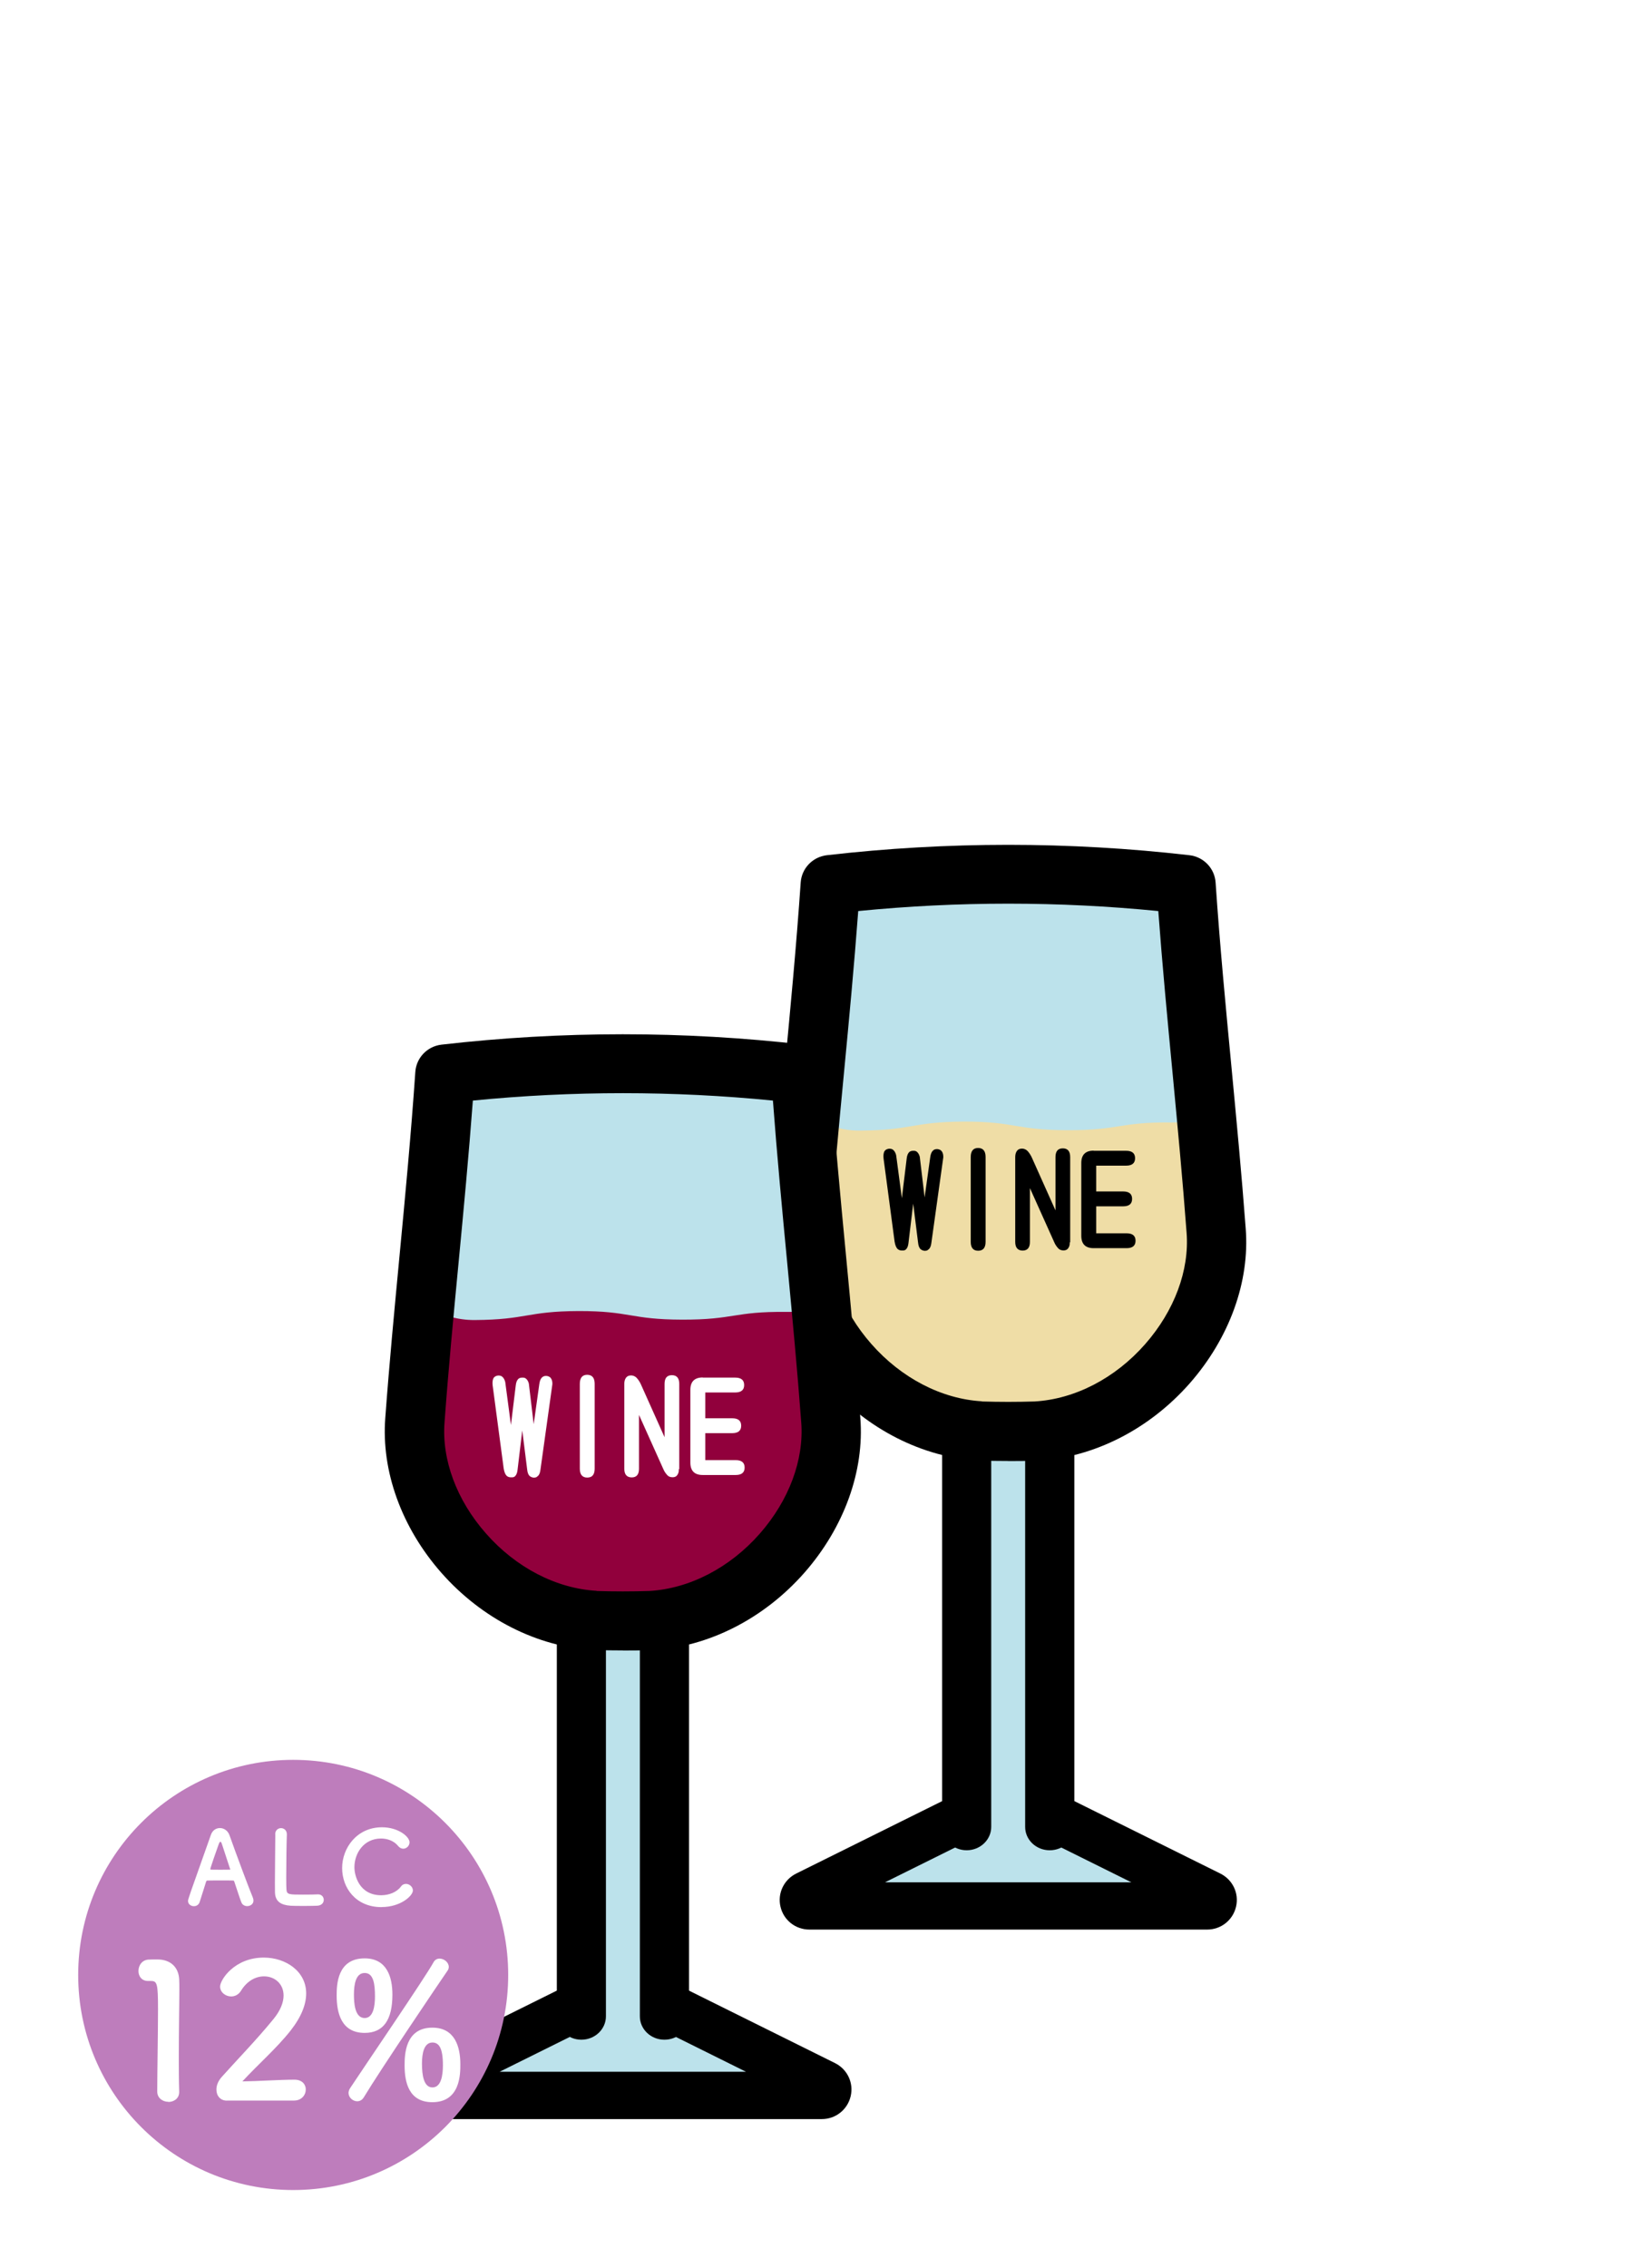
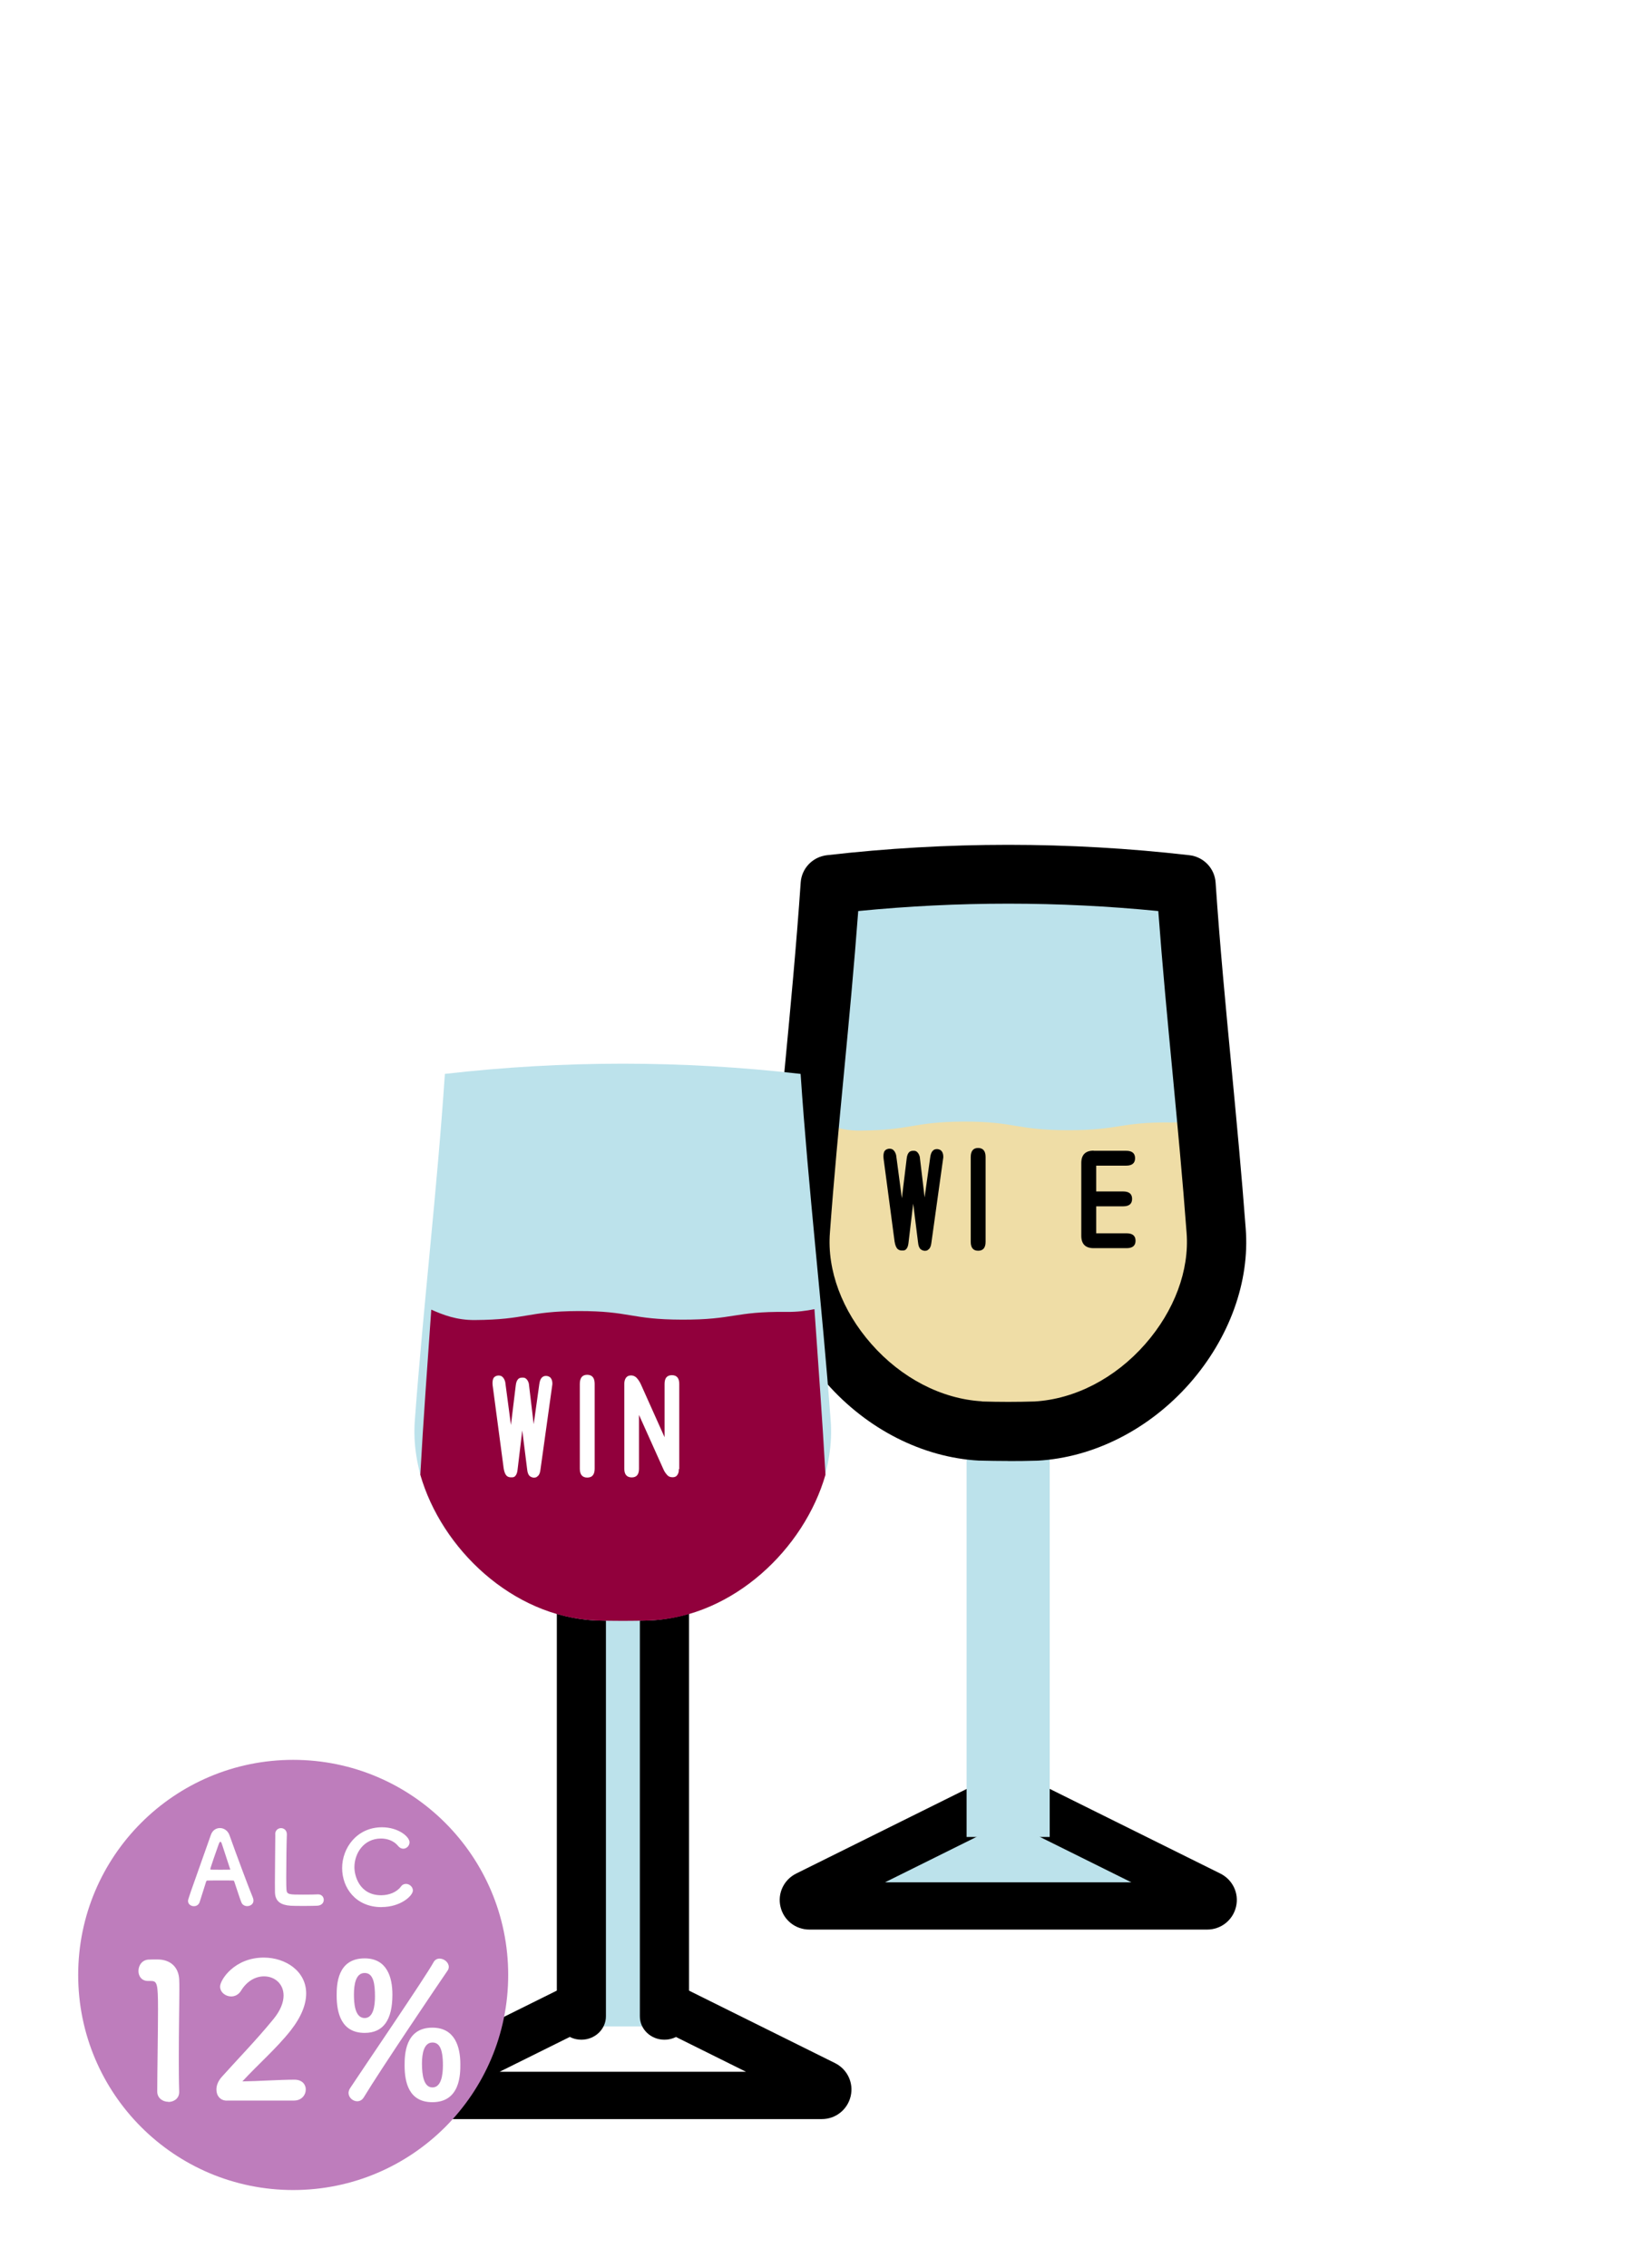
<svg xmlns="http://www.w3.org/2000/svg" id="_レイヤー_1" data-name="レイヤー_1" width="208.61" height="290" viewBox="0 0 208.61 290">
  <defs>
    <style>
      .cls-1 {
        fill: #bce2eb;
      }

      .cls-2 {
        fill: #be7dbc;
      }

      .cls-3 {
        fill: #fff;
      }

      .cls-4 {
        fill: #91003c;
      }

      .cls-5 {
        fill: #efdda6;
      }
    </style>
  </defs>
  <rect class="cls-3" width="208.61" height="290" />
  <g>
    <g id="_ワイングラス" data-name="ワイングラス">
      <g>
        <g>
          <path class="cls-1" d="M129.29,229.63l25.44,12.62c.72.36.46,1.43-.34,1.43h-50.87c-.8,0-1.06-1.08-.34-1.43l25.44-12.62c.21-.11.46-.11.68,0Z" />
          <path d="M154.39,246.7h-50.87c-1.77,0-3.29-1.2-3.69-2.91-.41-1.71.42-3.46,2-4.25l25.44-12.62c1.06-.53,2.33-.53,3.38,0,0,0,0,0,0,0l25.44,12.62c1.58.79,2.41,2.53,2,4.25-.41,1.71-1.92,2.91-3.69,2.91ZM113.19,240.66h31.52l-15.76-7.82-15.76,7.82Z" />
        </g>
        <g>
          <rect class="cls-1" x="123.63" y="170.19" width="10.63" height="64.67" />
-           <path d="M134.26,236.56c-1.74,0-3.14-1.34-3.14-2.99v-60.39h-4.34v60.39c0,1.65-1.41,2.99-3.14,2.99s-3.14-1.34-3.14-2.99v-63.38c0-1.65,1.41-2.99,3.14-2.99h10.63c1.74,0,3.14,1.34,3.14,2.99v63.38c0,1.65-1.41,2.99-3.14,2.99Z" />
        </g>
      </g>
      <g>
        <path class="cls-1" d="M132.49,182.96c-2.36.07-4.72.07-7.08,0-13.07-.72-24-13.56-23.06-25.62,1.08-14.56,2.85-29.42,3.84-44.26,15.17-1.74,30.33-1.74,45.5,0,1,14.84,2.77,29.69,3.84,44.26.95,12.06-9.99,24.9-23.06,25.62Z" />
        <path class="cls-5" d="M149.8,143.51c-6.63-.07-6.63,1.01-13.26.99-6.63-.01-6.63-1.11-13.26-1.1-6.63.03-6.63,1.11-13.27,1.15-2.35.02-4.08-.67-5.57-1.33-.49,7.08-1.02,14.12-1.4,21.11,2.72,9.44,11.76,18.14,22.37,18.63,2.36.07,4.72.07,7.08,0,10.61-.48,19.65-9.19,22.37-18.63-.39-7-.92-14.07-1.41-21.17-1.02.21-2.2.37-3.64.35Z" />
        <path d="M128.95,186.79c-1.22,0-2.44-.02-3.65-.05-.03,0-.06,0-.1,0-7.2-.4-14.3-4.01-19.48-9.9-5.08-5.78-7.68-12.99-7.15-19.79.5-6.78,1.16-13.75,1.8-20.49.74-7.78,1.5-15.82,2.04-23.72.12-1.82,1.53-3.29,3.35-3.5,15.38-1.77,30.99-1.77,46.37,0,1.82.21,3.23,1.68,3.35,3.5.53,7.9,1.3,15.94,2.04,23.72.64,6.74,1.3,13.72,1.81,20.52.53,6.78-2.08,13.99-7.15,19.77-5.18,5.89-12.28,9.5-19.48,9.9-.03,0-.06,0-.1,0-1.21.04-2.43.05-3.65.05ZM125.58,179.18c2.24.07,4.51.07,6.75,0,5.16-.3,10.31-2.97,14.14-7.33,3.74-4.26,5.67-9.44,5.3-14.23-.5-6.74-1.16-13.67-1.79-20.38-.65-6.8-1.31-13.79-1.83-20.76-12.75-1.26-25.63-1.26-38.38,0-.52,6.96-1.18,13.96-1.83,20.76-.64,6.7-1.3,13.64-1.79,20.35-.38,4.8,1.55,9.99,5.3,14.24,3.83,4.36,8.98,7.03,14.14,7.33Z" />
      </g>
    </g>
    <g id="_ワイングラス-2" data-name="ワイングラス">
      <g>
        <g>
-           <path class="cls-1" d="M80,253.86l25.44,12.62c.72.36.46,1.43-.34,1.43h-50.87c-.8,0-1.06-1.08-.34-1.43l25.44-12.62c.21-.11.46-.11.68,0Z" />
          <path d="M105.1,270.93h-50.87c-1.77,0-3.29-1.2-3.69-2.91s.42-3.46,2-4.25l25.44-12.62c1.06-.53,2.33-.53,3.38,0,0,0,0,0,0,0l25.44,12.62c1.58.79,2.41,2.53,2,4.25-.41,1.71-1.92,2.91-3.69,2.91ZM63.9,264.88h31.52l-15.76-7.82-15.76,7.82Z" />
        </g>
        <g>
          <rect class="cls-1" x="74.35" y="194.41" width="10.63" height="64.67" />
          <path d="M84.98,260.78c-1.74,0-3.14-1.34-3.14-2.99v-60.39h-4.34v60.39c0,1.65-1.41,2.99-3.14,2.99s-3.14-1.34-3.14-2.99v-63.38c0-1.65,1.41-2.99,3.14-2.99h10.63c1.74,0,3.14,1.34,3.14,2.99v63.38c0,1.65-1.41,2.99-3.14,2.99Z" />
        </g>
      </g>
      <g>
        <path class="cls-1" d="M83.2,207.18c-2.36.07-4.72.07-7.08,0-13.07-.72-24-13.56-23.06-25.62,1.08-14.56,2.85-29.42,3.84-44.26,15.17-1.74,30.33-1.74,45.5,0,1,14.84,2.77,29.69,3.84,44.26.95,12.06-9.99,24.9-23.06,25.62Z" />
        <path class="cls-4" d="M100.52,167.73c-6.63-.07-6.63,1.01-13.26.99-6.63-.01-6.63-1.11-13.26-1.1-6.63.03-6.63,1.11-13.27,1.15-2.35.02-4.08-.67-5.57-1.33-.49,7.08-1.02,14.12-1.4,21.11,2.72,9.44,11.76,18.14,22.37,18.63,2.36.07,4.72.07,7.08,0,10.61-.48,19.65-9.19,22.37-18.63-.39-7-.92-14.07-1.41-21.17-1.02.21-2.2.37-3.64.35Z" />
-         <path d="M79.66,211.01c-1.22,0-2.44-.02-3.65-.05-.03,0-.06,0-.1,0-7.2-.4-14.3-4.01-19.48-9.9-5.08-5.78-7.68-12.99-7.15-19.79.5-6.78,1.16-13.75,1.8-20.49.74-7.78,1.5-15.82,2.04-23.72.12-1.82,1.53-3.29,3.35-3.5,15.38-1.77,30.99-1.77,46.37,0,1.82.21,3.23,1.68,3.35,3.5.53,7.9,1.3,15.94,2.04,23.72.64,6.74,1.3,13.72,1.81,20.52.53,6.78-2.08,13.99-7.15,19.77-5.18,5.89-12.28,9.5-19.48,9.9-.03,0-.06,0-.1,0-1.21.04-2.43.05-3.65.05ZM76.29,203.41c2.24.07,4.51.07,6.75,0,5.16-.3,10.31-2.97,14.14-7.33,3.74-4.26,5.67-9.44,5.3-14.23-.5-6.74-1.16-13.67-1.79-20.38-.65-6.8-1.31-13.79-1.83-20.76-12.75-1.26-25.63-1.26-38.38,0-.52,6.96-1.18,13.96-1.83,20.76-.64,6.7-1.3,13.64-1.79,20.35-.38,4.8,1.55,9.99,5.3,14.24,3.83,4.36,8.98,7.03,14.14,7.33Z" />
      </g>
    </g>
    <g>
      <path class="cls-3" d="M68.87,188.64c-.08.08-.17.16-.27.22-.03,0-.05.02-.06.03h-.03c-.05,0-.11.02-.17.03-.23,0-.42-.07-.58-.2-.19-.16-.3-.45-.34-.89l-.62-4.94-.61,5.08c-.04.32-.13.56-.27.72-.09.11-.22.18-.39.19-.03-.01-.06-.01-.09,0h-.09c-.23,0-.41-.07-.55-.2-.19-.19-.31-.51-.38-.95l-1.41-10.61c-.04-.36-.01-.66.09-.89.11-.2.3-.32.56-.36.23-.02.41.02.55.12.2.16.33.39.41.7l.73,5.5.62-5.09c.04-.35.14-.61.3-.78.12-.13.32-.2.58-.19.17,0,.3.03.41.12.18.14.3.35.38.64l.62,5.2.72-5.14c.05-.38.16-.66.33-.83.17-.17.38-.23.64-.2.23.04.4.13.5.27.15.2.21.46.2.78l-1.53,10.97c-.04.3-.12.54-.25.7Z" />
      <path class="cls-3" d="M75.11,175.77c.64.01.95.4.95,1.16v10.84c0,.76-.32,1.14-.95,1.14s-.95-.38-.95-1.14v-10.84c0-.77.32-1.16.95-1.16Z" />
      <path class="cls-3" d="M86.82,187.82c.02.28-.03.52-.16.72-.13.22-.34.33-.62.33-.3,0-.54-.09-.7-.28-.21-.23-.38-.48-.5-.77l-3.11-6.92v6.88c0,.74-.31,1.11-.94,1.11-.62-.01-.94-.38-.94-1.11v-10.84c0-.3.06-.55.19-.75.15-.23.38-.34.7-.34.27.01.5.12.69.31.21.23.38.49.52.78l3.05,6.81v-6.81c0-.75.31-1.12.94-1.12s.94.38.94,1.12v10.89h-.05Z" />
-       <path class="cls-3" d="M89.88,176.13h4.16c.76,0,1.14.32,1.14.95s-.38.95-1.14.95h-3.83v3.3h3.45c.76,0,1.14.32,1.14.95s-.38.95-1.14.95h-3.45v3.45h3.89c.76,0,1.14.32,1.14.95s-.38.95-1.14.95h-4.22c-1.05,0-1.58-.53-1.58-1.59v-9.3c0-1.05.54-1.58,1.58-1.58Z" />
    </g>
    <g>
      <path d="M118.87,159.64c-.08.08-.17.16-.27.22-.03,0-.05.02-.06.03h-.03c-.05,0-.11.02-.17.03-.23,0-.42-.07-.58-.2-.19-.16-.3-.45-.34-.89l-.62-4.94-.61,5.08c-.04.32-.13.56-.27.72-.09.11-.22.18-.39.19-.03-.01-.06-.01-.09,0h-.09c-.23,0-.41-.07-.55-.2-.19-.19-.31-.51-.38-.95l-1.41-10.61c-.04-.36-.01-.66.09-.89.11-.2.3-.32.56-.36.23-.02.41.02.55.12.2.16.33.39.41.7l.73,5.5.62-5.09c.04-.35.14-.61.3-.78.12-.13.32-.2.58-.19.17,0,.3.03.41.12.18.14.3.35.38.64l.62,5.2.72-5.14c.05-.38.16-.66.33-.83.17-.17.38-.23.64-.2.23.04.4.13.5.27.15.2.21.46.2.78l-1.53,10.97c-.04.3-.12.54-.25.7Z" />
      <path d="M125.11,146.77c.64.01.95.4.95,1.16v10.84c0,.76-.32,1.14-.95,1.14s-.95-.38-.95-1.14v-10.84c0-.77.32-1.16.95-1.16Z" />
-       <path d="M136.82,158.82c.02.28-.03.52-.16.72-.13.22-.34.33-.62.33-.3,0-.54-.09-.7-.28-.21-.23-.38-.48-.5-.77l-3.11-6.92v6.88c0,.74-.31,1.11-.94,1.11-.62-.01-.94-.38-.94-1.11v-10.84c0-.3.06-.55.19-.75.15-.23.38-.34.7-.34.27.01.5.12.69.31.21.23.38.49.52.78l3.05,6.81v-6.81c0-.75.31-1.12.94-1.12s.94.38.94,1.12v10.89h-.05Z" />
      <path d="M139.88,147.13h4.16c.76,0,1.14.32,1.14.95s-.38.95-1.14.95h-3.83v3.3h3.45c.76,0,1.14.32,1.14.95s-.38.95-1.14.95h-3.45v3.45h3.89c.76,0,1.14.32,1.14.95s-.38.95-1.14.95h-4.22c-1.05,0-1.58-.53-1.58-1.59v-9.3c0-1.05.54-1.58,1.58-1.58Z" />
    </g>
  </g>
  <g>
    <circle class="cls-2" cx="37.5" cy="252.5" r="27.5" />
    <g>
      <path class="cls-3" d="M31.62,243.7c-.3,0-.62-.14-.75-.49-.16-.38-.5-1.44-.91-2.66-.03-.08-.07-.12-.14-.12-.21-.01-.75-.01-1.34-.01-.79,0-1.67,0-1.95.01-.07,0-.13.04-.16.12-.33,1.04-.63,1.99-.83,2.62-.12.37-.42.54-.74.54-.37,0-.75-.25-.75-.66,0-.24.04-.34,2.92-8.45.21-.61.68-.88,1.16-.88.5,0,1.01.32,1.22.91.84,2.37,2.55,6.95,2.99,7.98.05.13.08.26.08.38,0,.45-.4.71-.8.71ZM29.42,238.92c-.41-1.24-.8-2.44-1.01-3.08-.08-.24-.14-.37-.22-.37-.07,0-.15.12-.24.38-.2.53-1.05,2.99-1.05,3.11,0,.05.03.08.11.08.26,0,.75.01,1.21.01s.93-.01,1.12-.01c.08,0,.11-.01.11-.05,0-.01,0-.04-.01-.07Z" />
      <path class="cls-3" d="M35.2,234.51c0-.51.37-.78.74-.78s.75.26.75.8v.05c-.04.84-.08,3.62-.08,5.45,0,.75.01,1.34.03,1.57.05.63.34.63,2.13.63.76,0,1.61-.01,1.86-.03h.07c.45,0,.71.34.71.7s-.26.72-.83.75c-.17.01-.95.03-1.72.03s-1.54-.01-1.71-.03c-1.21-.09-1.94-.53-1.98-1.69-.01-.28-.01-.7-.01-1.18,0-1.8.05-4.69.05-5.99v-.28h0Z" />
      <path class="cls-3" d="M48.8,243.83c-3.28,0-5.04-2.44-5.04-5s1.88-5.21,5.1-5.21c2.09,0,3.52,1.21,3.52,1.92,0,.45-.38.82-.8.82-.24,0-.47-.11-.67-.36-.51-.63-1.34-.94-2.17-.94-2.23,0-3.41,1.9-3.41,3.67,0,1.11.65,3.58,3.42,3.58,1,0,1.99-.38,2.53-1.11.18-.25.41-.34.65-.34.45,0,.88.39.88.84,0,.68-1.57,2.12-3.99,2.12Z" />
      <path class="cls-3" d="M21.53,268.72c-.7,0-1.42-.46-1.42-1.32,0-2.23.1-7.34.1-10.51,0-3.36-.12-3.62-.94-3.62h-.34c-.82,0-1.22-.62-1.22-1.27,0-.7.43-1.39,1.25-1.46.48-.02.67-.02,1.18-.02,1.66,0,2.71.98,2.78,2.57.02.31.02.74.02,1.27,0,1.92-.07,5.14-.07,8.57,0,1.49,0,3,.05,4.49v.05c0,.84-.7,1.27-1.39,1.27Z" />
      <path class="cls-3" d="M29.02,268.57c-.84,0-1.34-.62-1.34-1.42,0-.53.22-1.1.7-1.63,1.66-1.87,4.44-4.73,6.55-7.32.96-1.15,1.34-2.21,1.34-3.07,0-1.51-1.15-2.45-2.5-2.45-1.03,0-2.16.55-2.95,1.85-.31.5-.79.72-1.25.72-.72,0-1.42-.53-1.42-1.27,0-.84,1.82-3.7,5.59-3.7,2.78,0,5.42,1.73,5.42,4.58,0,1.37-.58,2.95-1.99,4.75-1.82,2.3-4.18,4.34-6.17,6.5,1.99-.02,4.7-.22,6.67-.22.98,0,1.44.62,1.44,1.25,0,.7-.53,1.42-1.51,1.42h-8.59Z" />
      <path class="cls-3" d="M43.06,255.13c0-1.32.05-4.75,3.58-4.75,2.88,0,3.55,2.45,3.55,4.63,0,3.24-1.15,4.9-3.55,4.9-3,0-3.58-2.57-3.58-4.78ZM45.68,268.65c-.55,0-1.1-.48-1.1-1.06,0-.19.07-.41.19-.6,1.66-2.52,9.72-14.33,10.66-16.08.19-.36.48-.5.79-.5.58,0,1.18.48,1.18,1.06,0,.17-.05.34-.17.5-1.03,1.49-8.57,12.65-10.7,16.18-.22.36-.53.5-.84.5ZM47.96,255.25c0-1.56-.17-3-1.32-3s-1.37,1.49-1.37,2.76c0,1.06.1,3,1.37,3,1.1,0,1.32-1.51,1.32-2.76ZM51.75,264.06c0-1.32.05-4.82,3.55-4.82,2.9,0,3.58,2.47,3.58,4.68,0,1.25,0,4.85-3.58,4.85-3,0-3.55-2.52-3.55-4.7ZM56.65,264.04c0-2.18-.5-2.9-1.34-2.9-1.1,0-1.34,1.44-1.34,2.69,0,1.46.22,3.05,1.34,3.05s1.34-1.56,1.34-2.83Z" />
    </g>
  </g>
</svg>